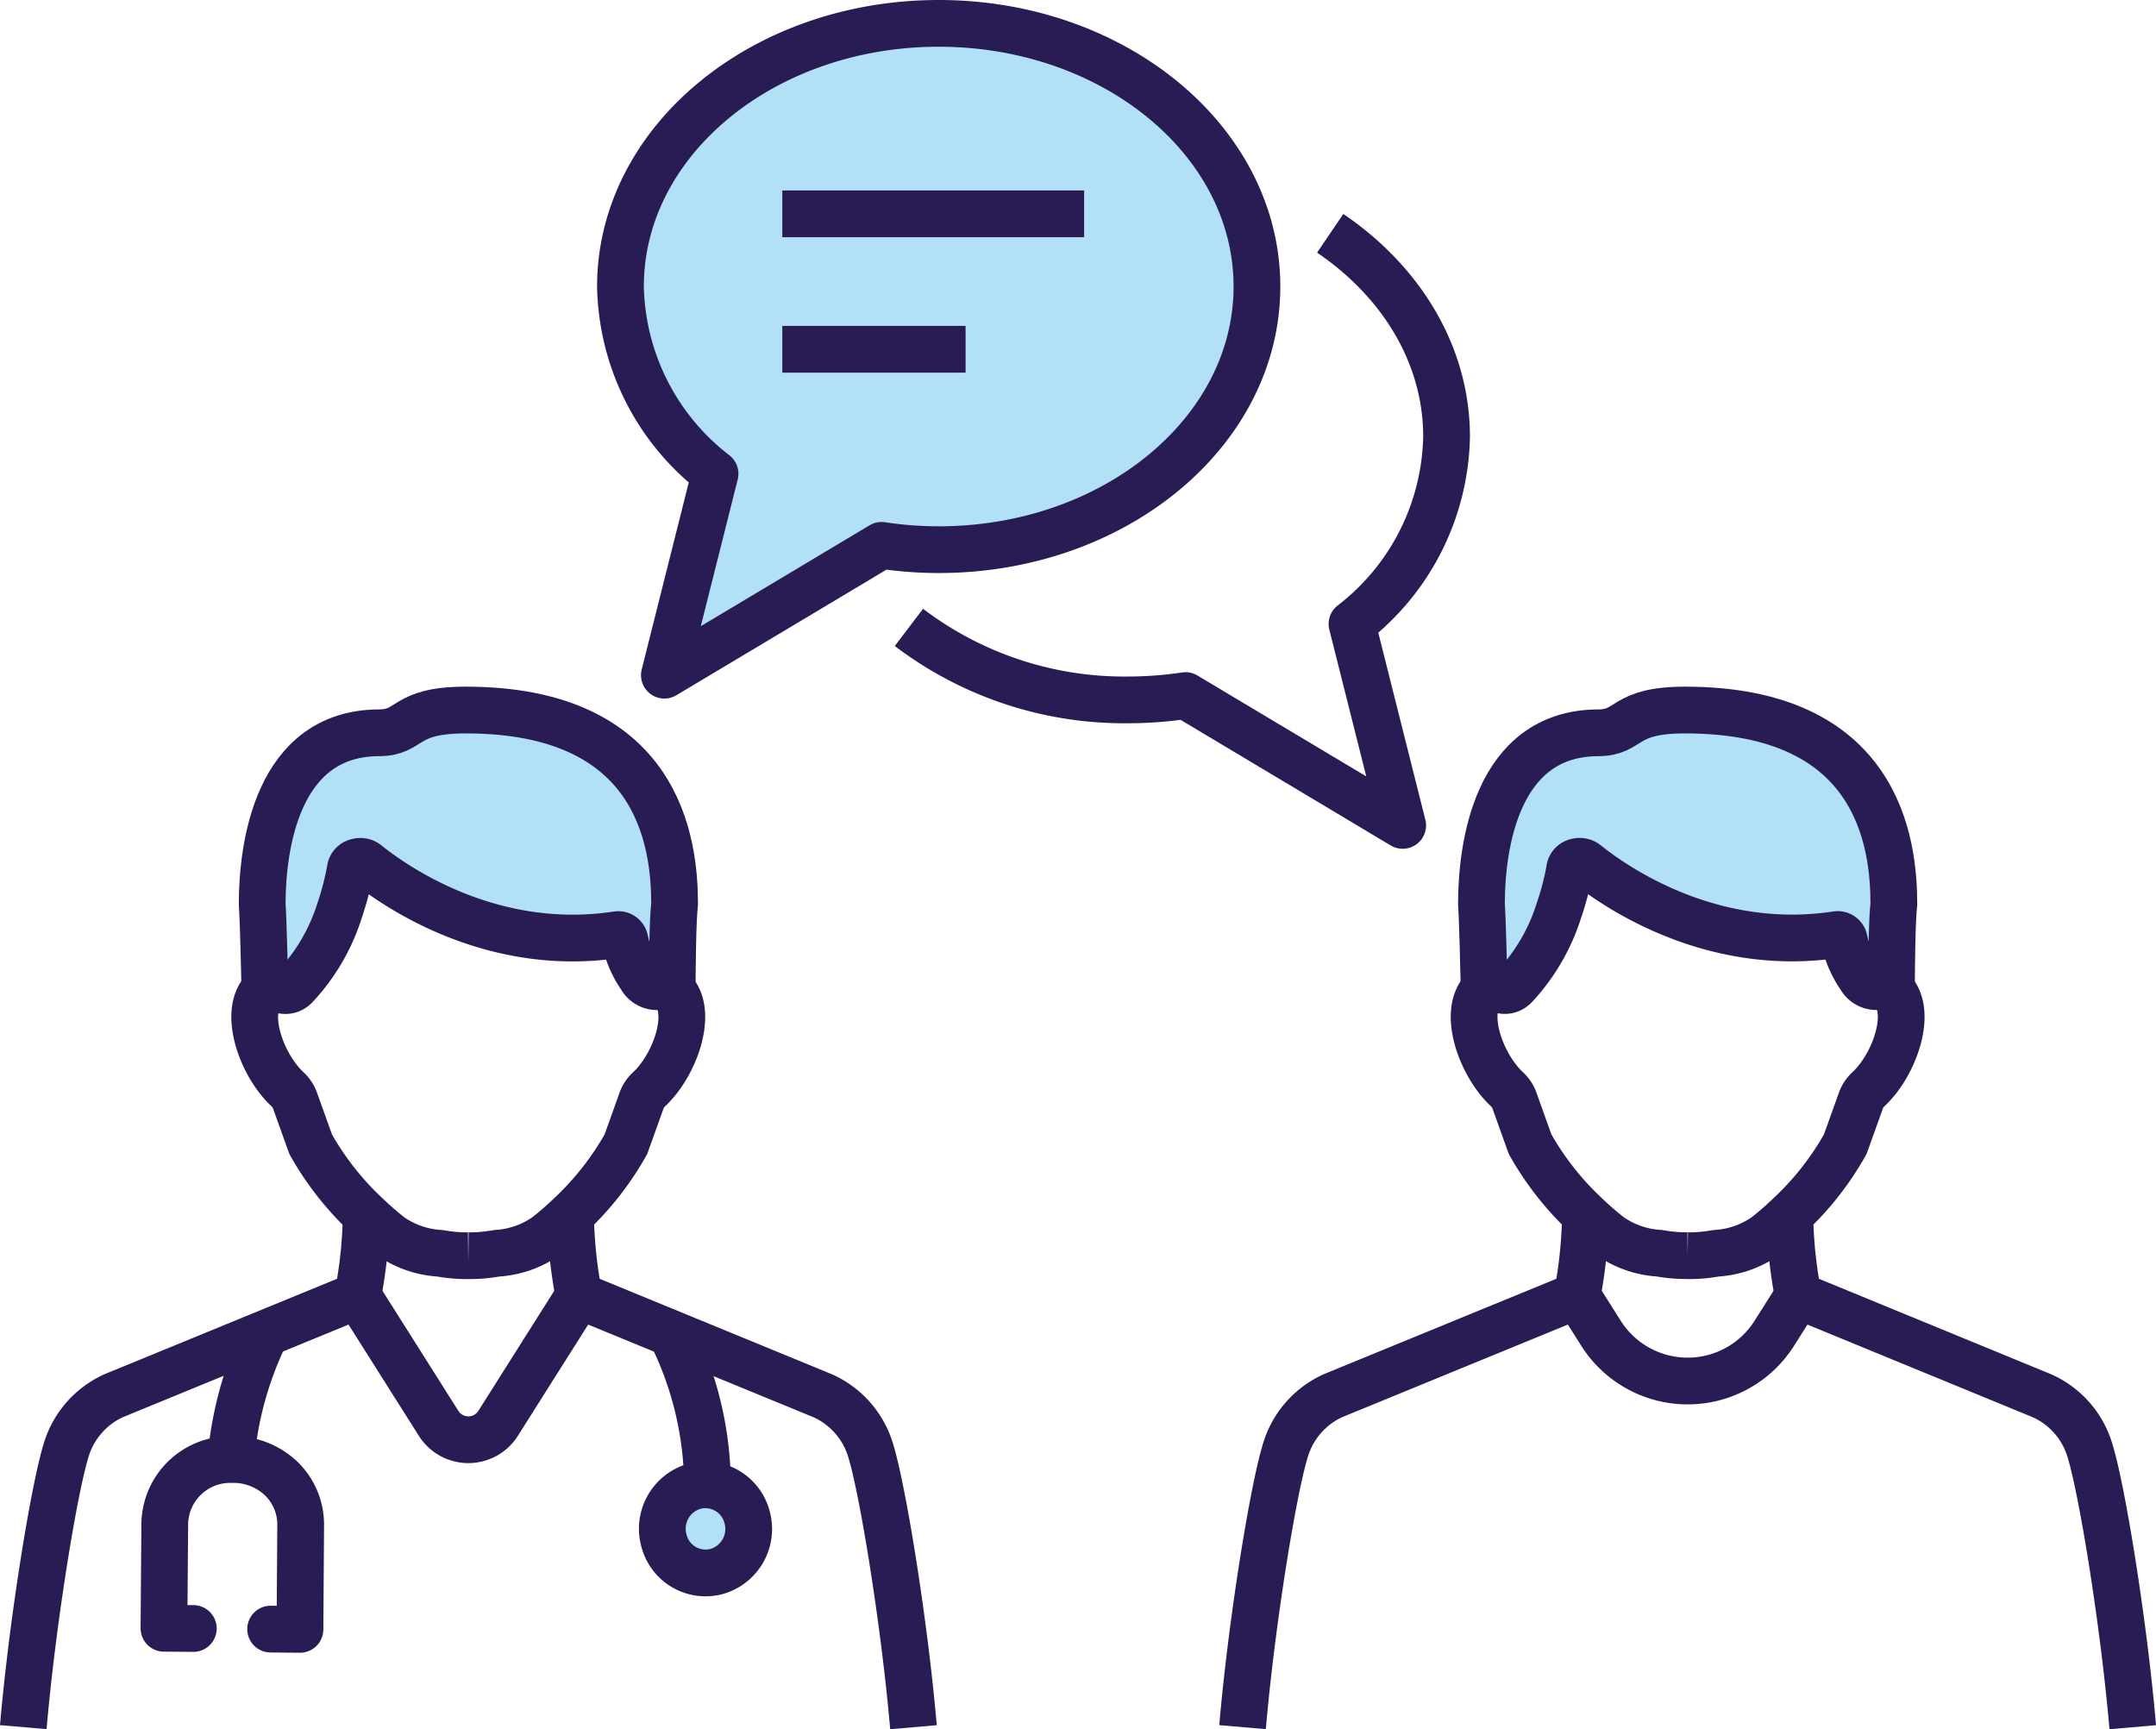
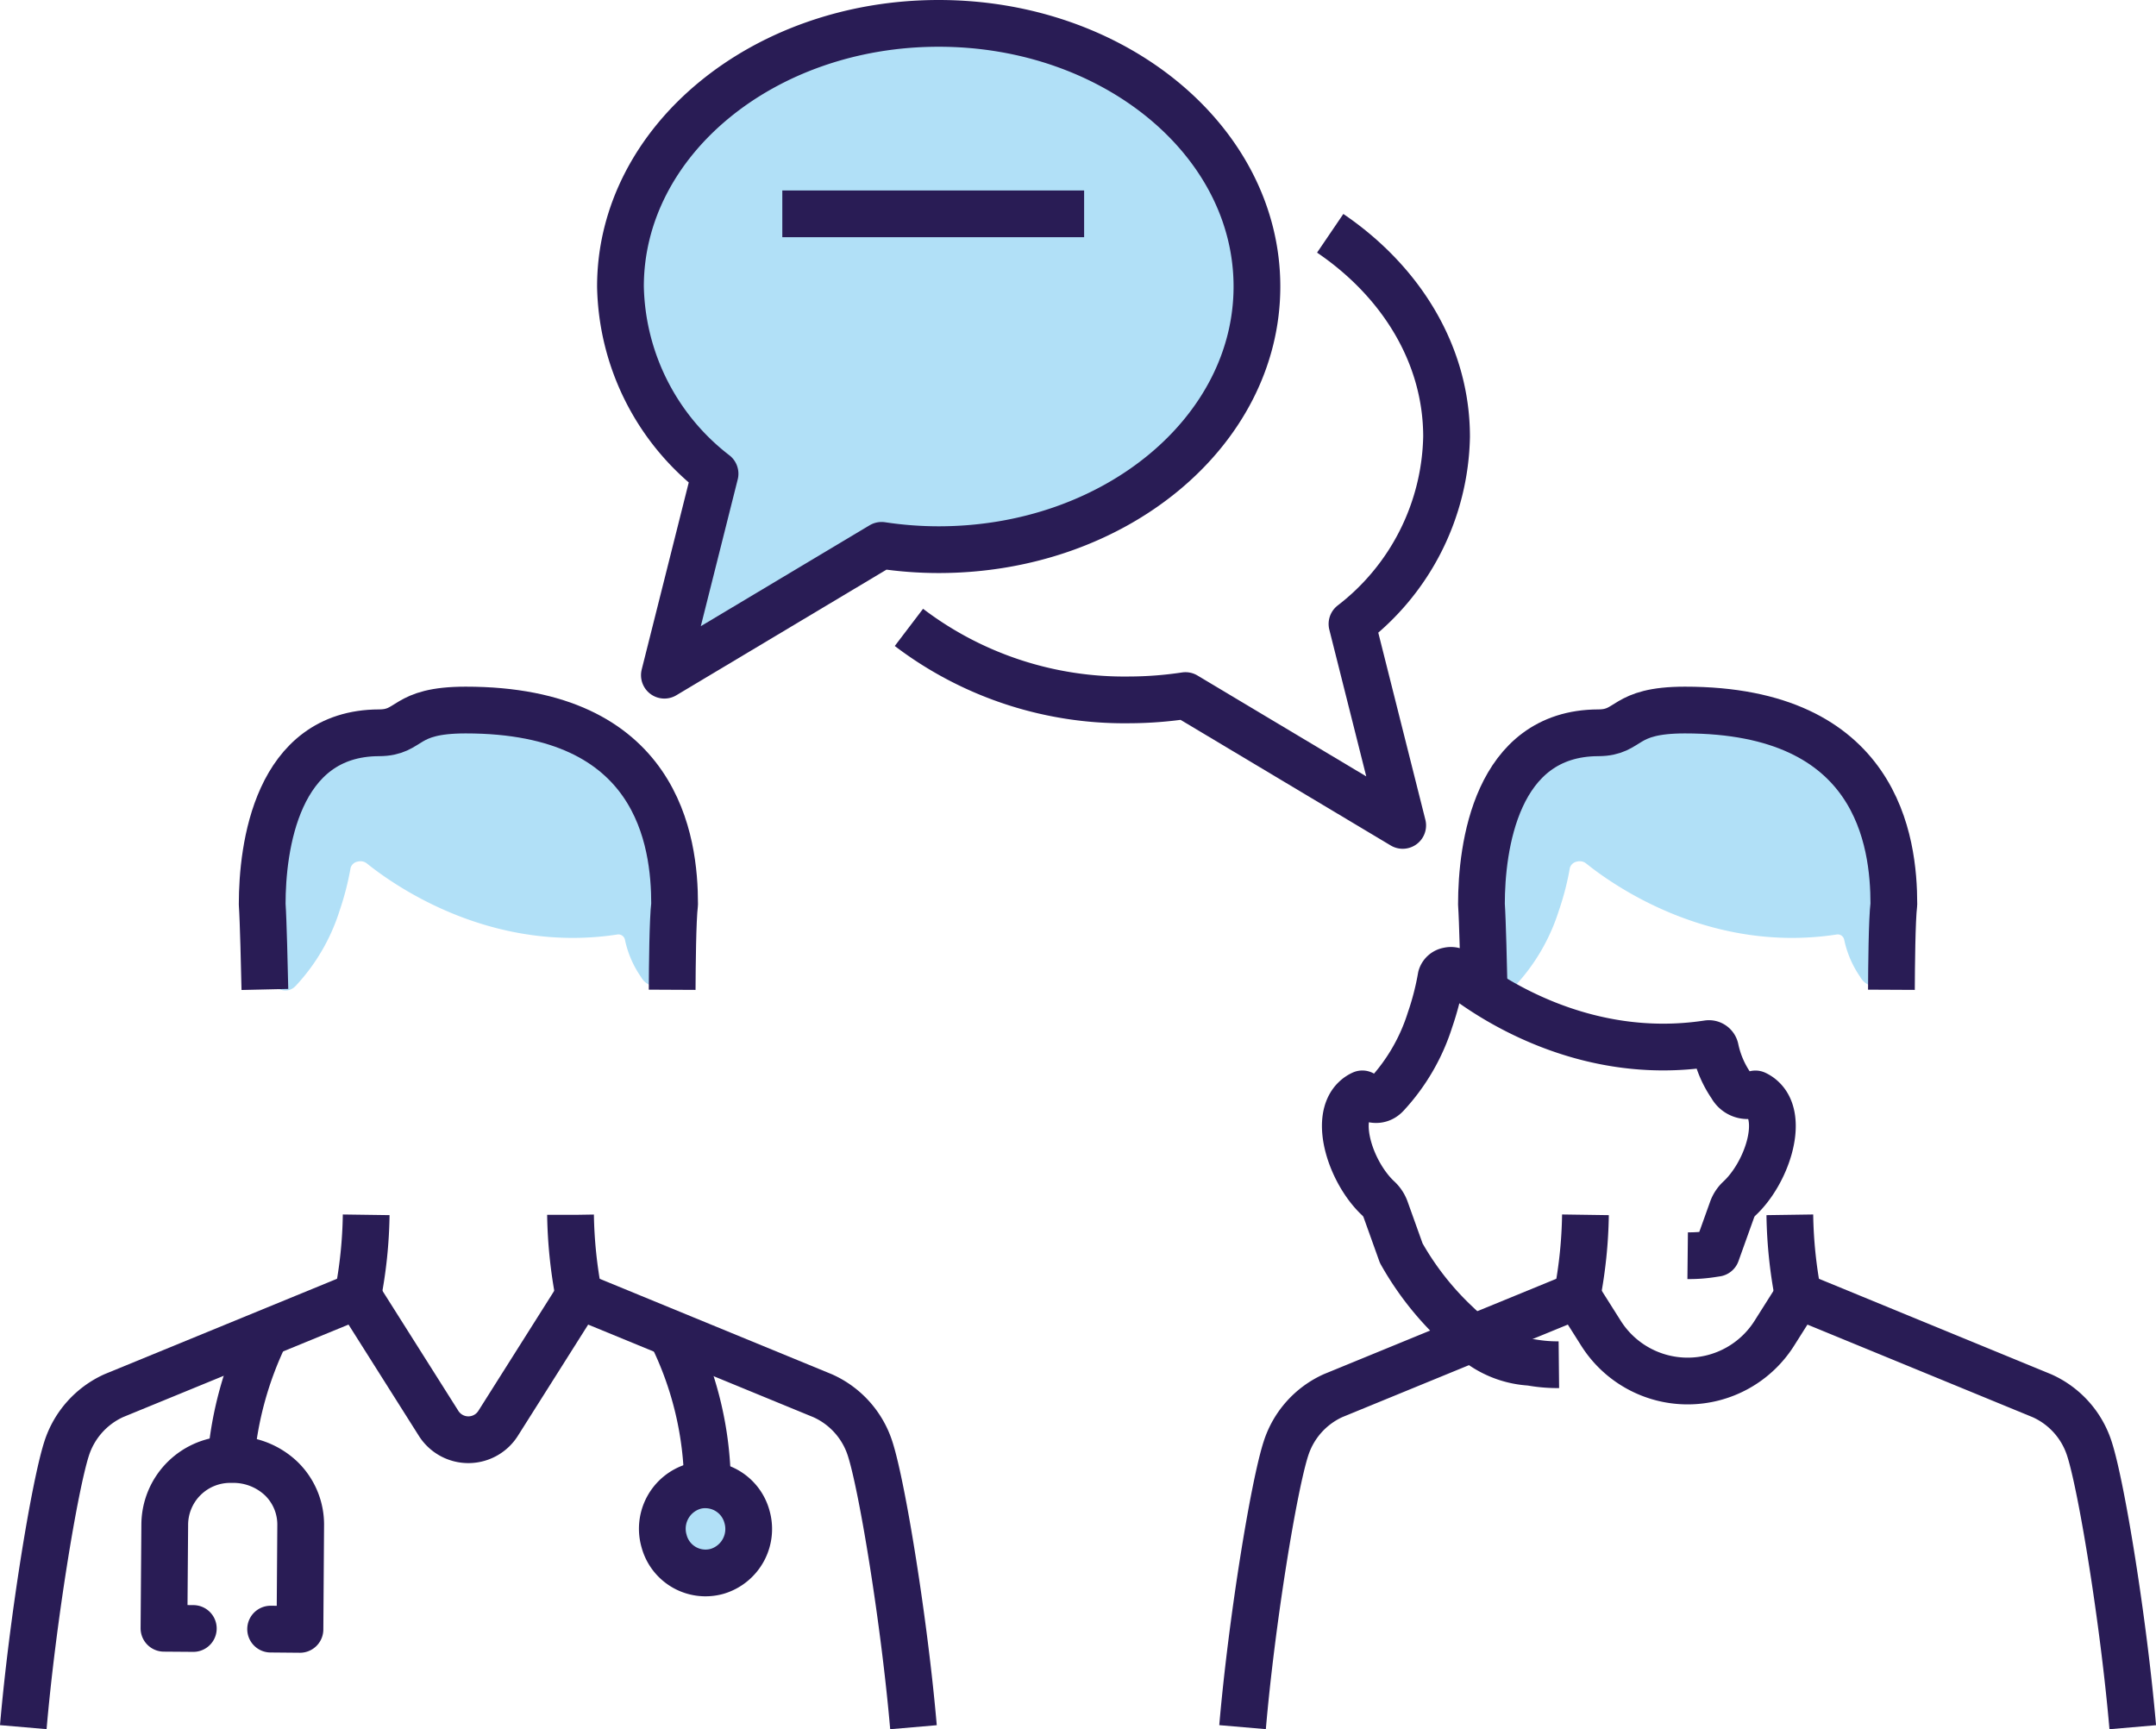
<svg xmlns="http://www.w3.org/2000/svg" width="138.368" height="110.981" viewBox="0 0 138.368 110.981">
  <g transform="translate(-1402.189 -1513.422)">
    <g transform="translate(1419.016 1514.922)">
      <g transform="translate(78.25 44.069)">
        <path d="M1888.348,1743.156c-.123.98-.149,4.035-.156,5.491a1.673,1.673,0,0,0-.462-.318,1.178,1.178,0,0,1-1.541-.507,6.552,6.552,0,0,1-1.026-2.379.422.422,0,0,0-.478-.341c-7.96,1.217-14.1-2.967-16.076-4.552a.666.666,0,0,0-.591-.128.582.582,0,0,0-.461.4,17.748,17.748,0,0,1-.711,2.757,12.665,12.665,0,0,1-2.793,4.805c-.677.73-1.551-.057-1.551-.057a1.647,1.647,0,0,0-.448.3c-.03-1.338-.1-4.427-.173-5.478,0-3.622.907-10.982,7.5-11,2.1-.007,1.511-1.46,5.559-1.46C1887.322,1730.686,1888.348,1739.138,1888.348,1743.156Z" transform="translate(-1861.882 -1730.693)" fill="#b1e0f7" />
      </g>
      <g transform="translate(22.993)">
        <path d="M1611.753,1514.922c11.281,0,20.426,7.563,20.426,16.889s-9.145,16.89-20.426,16.89a24.567,24.567,0,0,1-3.663-.277l-13.94,8.333,3.251-12.929a15.537,15.537,0,0,1-6.07-12.017C1591.331,1522.485,1600.473,1514.922,1611.753,1514.922Z" transform="translate(-1591.331 -1514.922)" fill="#b1e0f7" />
      </g>
      <g transform="translate(25.684 93.8)">
        <path d="M1607.4,1974.2a2.77,2.77,0,0,1,2.53,2.045,2.836,2.836,0,0,1-1.9,3.5,2.753,2.753,0,0,1-3.42-1.939,2.837,2.837,0,0,1,1.9-3.5A2.6,2.6,0,0,1,1607.4,1974.2Z" transform="translate(-1604.508 -1974.191)" fill="#b1e0f7" />
      </g>
      <g transform="translate(0 44.069)">
        <path d="M1505.218,1743.156c-.123.98-.149,4.035-.156,5.491a1.768,1.768,0,0,0-.465-.318,1.174,1.174,0,0,1-1.537-.507,6.5,6.5,0,0,1-1.026-2.379.428.428,0,0,0-.481-.341c-7.957,1.217-14.1-2.967-16.073-4.552a.666.666,0,0,0-.591-.128.578.578,0,0,0-.462.4,18.521,18.521,0,0,1-.71,2.757,12.634,12.634,0,0,1-2.8,4.805c-.674.73-1.551-.057-1.551-.057a1.758,1.758,0,0,0-.445.3c-.03-1.338-.1-4.423-.173-5.474,0-3.622.906-10.982,7.5-11,2.1-.007,1.511-1.46,5.556-1.46C1504.192,1730.686,1505.218,1739.138,1505.218,1743.156Z" transform="translate(-1478.752 -1730.693)" fill="#b1e0f7" />
      </g>
    </g>
    <g transform="translate(1403.684 1514.922)">
      <g transform="translate(38.325)">
        <path d="M1611.753,1514.922c-11.28,0-20.422,7.563-20.422,16.889a15.537,15.537,0,0,0,6.07,12.017l-3.251,12.929,13.94-8.333a24.567,24.567,0,0,0,3.663.277c11.281,0,20.426-7.563,20.426-16.89S1623.034,1514.922,1611.753,1514.922Z" transform="translate(-1591.331 -1514.922)" fill="none" stroke="#291c55" stroke-linejoin="round" stroke-width="3" />
      </g>
      <g transform="translate(56.834 13.473)">
        <path d="M1709,1580.889c4.563,3.1,7.468,7.8,7.468,13.057a15.537,15.537,0,0,1-6.07,12.017l3.254,12.929-13.94-8.333a24.677,24.677,0,0,1-3.666.277,22.823,22.823,0,0,1-14.083-4.653" transform="translate(-1681.959 -1580.889)" fill="none" stroke="#291c55" stroke-linejoin="round" stroke-width="3" />
      </g>
      <g transform="translate(48.712 12.223)">
        <line x2="19.37" fill="none" stroke="#291c55" stroke-linejoin="round" stroke-width="3" />
      </g>
      <g transform="translate(48.712 20.917)">
-         <line x2="11.762" fill="none" stroke="#291c55" stroke-linejoin="round" stroke-width="3" />
-       </g>
+         </g>
      <g transform="translate(0 81.649)">
        <path d="M1403.684,1942.4c.581-6.769,2-15.47,2.786-17.893a5.611,5.611,0,0,1,3.022-3.383l15.66-6.427,5.171,8.181a2.26,2.26,0,0,0,3.849,0l5.17-8.181,15.641,6.431a5.593,5.593,0,0,1,3.048,3.4c.784,2.426,2.2,11.121,2.783,17.876" transform="translate(-1403.684 -1914.697)" fill="none" stroke="#291c55" stroke-linejoin="round" stroke-width="3" />
      </g>
      <g transform="translate(41.596 84.126)">
        <path d="M1607.346,1926.825a22.1,22.1,0,0,1,2.315,9.678c0,.04,0,.084,0,.125" transform="translate(-1607.346 -1926.825)" fill="none" stroke="#291c55" stroke-linejoin="round" stroke-width="3" />
      </g>
      <g transform="translate(41.016 93.8)">
        <path d="M1604.616,1977.8a2.753,2.753,0,0,0,3.42,1.939,2.836,2.836,0,0,0,1.9-3.5,2.77,2.77,0,0,0-2.53-2.045,2.6,2.6,0,0,0-.89.1A2.837,2.837,0,0,0,1604.616,1977.8Z" transform="translate(-1604.508 -1974.191)" fill="none" stroke="#291c55" stroke-linejoin="round" stroke-width="3" />
      </g>
      <g transform="translate(13.319 84.13)">
        <path d="M1468.9,1934.891a22.842,22.842,0,0,1,2.215-8.049" transform="translate(-1468.899 -1926.842)" fill="none" stroke="#291c55" stroke-linejoin="round" stroke-width="3" />
      </g>
      <g transform="translate(9.029 92.175)">
        <path d="M1454.737,1977.121l1.883.017.046-6.64a4.113,4.113,0,0,0-1.255-3.045,4.454,4.454,0,0,0-3.075-1.217c-.053,0-.1,0-.153,0a4.2,4.2,0,0,0-4.241,4.194l-.05,6.637,1.883.014" transform="translate(-1447.893 -1966.236)" fill="none" stroke="#291c55" stroke-linecap="round" stroke-linejoin="round" stroke-width="3" />
      </g>
      <g transform="translate(15.332 44.069)">
        <path d="M1478.925,1748.63c-.03-1.338-.1-4.423-.173-5.474,0-3.622.906-10.982,7.5-11,2.1-.007,1.511-1.46,5.556-1.46,12.386-.007,13.412,8.445,13.412,12.463-.123.98-.149,4.035-.156,5.491" transform="translate(-1478.752 -1730.693)" fill="none" stroke="#291c55" stroke-linejoin="round" stroke-width="3" />
      </g>
      <g transform="translate(14.86 53.776)">
-         <path d="M1490.148,1803.539a9.409,9.409,0,0,0,1.607-.121l.242-.037a6.118,6.118,0,0,0,3.141-1.1,19.149,19.149,0,0,0,1.564-1.358l0,0a18.937,18.937,0,0,0,3.556-4.538l1-2.791a1.751,1.751,0,0,1,.468-.717c1.727-1.6,2.905-5.059,1.494-6.4a1.778,1.778,0,0,0-.465-.318,1.174,1.174,0,0,1-1.537-.507,6.5,6.5,0,0,1-1.026-2.379.428.428,0,0,0-.481-.341c-7.956,1.216-14.1-2.967-16.072-4.552a.667.667,0,0,0-.591-.129.578.578,0,0,0-.462.4,18.53,18.53,0,0,1-.71,2.757,12.632,12.632,0,0,1-2.8,4.805c-.674.73-1.551-.057-1.551-.057a1.754,1.754,0,0,0-.445.3v0c-1.438,1.328-.259,4.809,1.478,6.417a1.82,1.82,0,0,1,.468.717l1,2.791a18.853,18.853,0,0,0,3.556,4.538,20.332,20.332,0,0,0,1.564,1.362,6.119,6.119,0,0,0,3.141,1.1s.1.014.242.037a9.423,9.423,0,0,0,1.611.121" transform="translate(-1476.444 -1778.221)" fill="none" stroke="#291c55" stroke-linejoin="round" stroke-width="3" />
-       </g>
+         </g>
      <g transform="translate(35.12 76.469)">
        <path d="M1575.64,1889.333v.007a29.73,29.73,0,0,0,.538,5.173" transform="translate(-1575.64 -1889.333)" fill="none" stroke="#291c55" stroke-linejoin="round" stroke-width="3" />
      </g>
      <g transform="translate(21.468 76.469)">
        <path d="M1509.337,1889.333v0a29.084,29.084,0,0,1-.538,5.177" transform="translate(-1508.799 -1889.333)" fill="none" stroke="#291c55" stroke-linejoin="round" stroke-width="3" />
      </g>
      <g transform="translate(78.25 81.649)">
        <path d="M1786.814,1942.4c.581-6.769,2-15.47,2.789-17.893a5.6,5.6,0,0,1,3.019-3.383l15.664-6.427,1.508,2.385a6.579,6.579,0,0,0,11.171,0l1.508-2.385,15.641,6.431a5.591,5.591,0,0,1,3.048,3.4c.787,2.426,2.2,11.121,2.783,17.876" transform="translate(-1786.814 -1914.697)" fill="none" stroke="#291c55" stroke-linejoin="round" stroke-width="3" />
      </g>
      <g transform="translate(93.581 44.069)">
        <path d="M1862.055,1748.634c-.03-1.338-.1-4.427-.173-5.478,0-3.622.907-10.982,7.5-11,2.1-.007,1.511-1.46,5.559-1.46,12.383-.007,13.409,8.445,13.409,12.463-.123.98-.149,4.035-.156,5.491" transform="translate(-1861.882 -1730.693)" fill="none" stroke="#291c55" stroke-linejoin="round" stroke-width="3" />
      </g>
      <g transform="translate(93.111 53.776)">
-         <path d="M1873.281,1803.539a9.38,9.38,0,0,0,1.607-.121l.242-.037a6.141,6.141,0,0,0,3.145-1.1,19.815,19.815,0,0,0,1.564-1.362,18.858,18.858,0,0,0,3.557-4.538l1-2.791a1.785,1.785,0,0,1,.468-.717c1.727-1.6,2.906-5.062,1.494-6.4a1.678,1.678,0,0,0-.462-.318,1.178,1.178,0,0,1-1.541-.507,6.551,6.551,0,0,1-1.026-2.379.423.423,0,0,0-.478-.341c-7.96,1.216-14.1-2.967-16.076-4.552a.667.667,0,0,0-.591-.129.582.582,0,0,0-.462.4,17.77,17.77,0,0,1-.711,2.757,12.667,12.667,0,0,1-2.792,4.805c-.677.73-1.551-.057-1.551-.057a1.648,1.648,0,0,0-.448.3c-1.438,1.331-.256,4.809,1.478,6.417a1.786,1.786,0,0,1,.468.717l1,2.791a18.941,18.941,0,0,0,3.557,4.538,19.739,19.739,0,0,0,1.567,1.362,6.118,6.118,0,0,0,3.138,1.1s.1.014.242.037a9.476,9.476,0,0,0,1.611.121" transform="translate(-1859.576 -1778.221)" fill="none" stroke="#291c55" stroke-linejoin="round" stroke-width="3" />
+         <path d="M1873.281,1803.539a9.38,9.38,0,0,0,1.607-.121l.242-.037l1-2.791a1.785,1.785,0,0,1,.468-.717c1.727-1.6,2.906-5.062,1.494-6.4a1.678,1.678,0,0,0-.462-.318,1.178,1.178,0,0,1-1.541-.507,6.551,6.551,0,0,1-1.026-2.379.423.423,0,0,0-.478-.341c-7.96,1.216-14.1-2.967-16.076-4.552a.667.667,0,0,0-.591-.129.582.582,0,0,0-.462.4,17.77,17.77,0,0,1-.711,2.757,12.667,12.667,0,0,1-2.792,4.805c-.677.73-1.551-.057-1.551-.057a1.648,1.648,0,0,0-.448.3c-1.438,1.331-.256,4.809,1.478,6.417a1.786,1.786,0,0,1,.468.717l1,2.791a18.941,18.941,0,0,0,3.557,4.538,19.739,19.739,0,0,0,1.567,1.362,6.118,6.118,0,0,0,3.138,1.1s.1.014.242.037a9.476,9.476,0,0,0,1.611.121" transform="translate(-1859.576 -1778.221)" fill="none" stroke="#291c55" stroke-linejoin="round" stroke-width="3" />
      </g>
      <g transform="translate(113.373 76.469)">
        <path d="M1958.786,1889.333v0a29.452,29.452,0,0,0,.535,5.177" transform="translate(-1958.786 -1889.333)" fill="none" stroke="#291c55" stroke-linejoin="round" stroke-width="3" />
      </g>
      <g transform="translate(99.721 76.469)">
        <path d="M1892.48,1889.333v0a29.45,29.45,0,0,1-.535,5.177" transform="translate(-1891.945 -1889.333)" fill="none" stroke="#291c55" stroke-linejoin="round" stroke-width="3" />
      </g>
    </g>
  </g>
</svg>